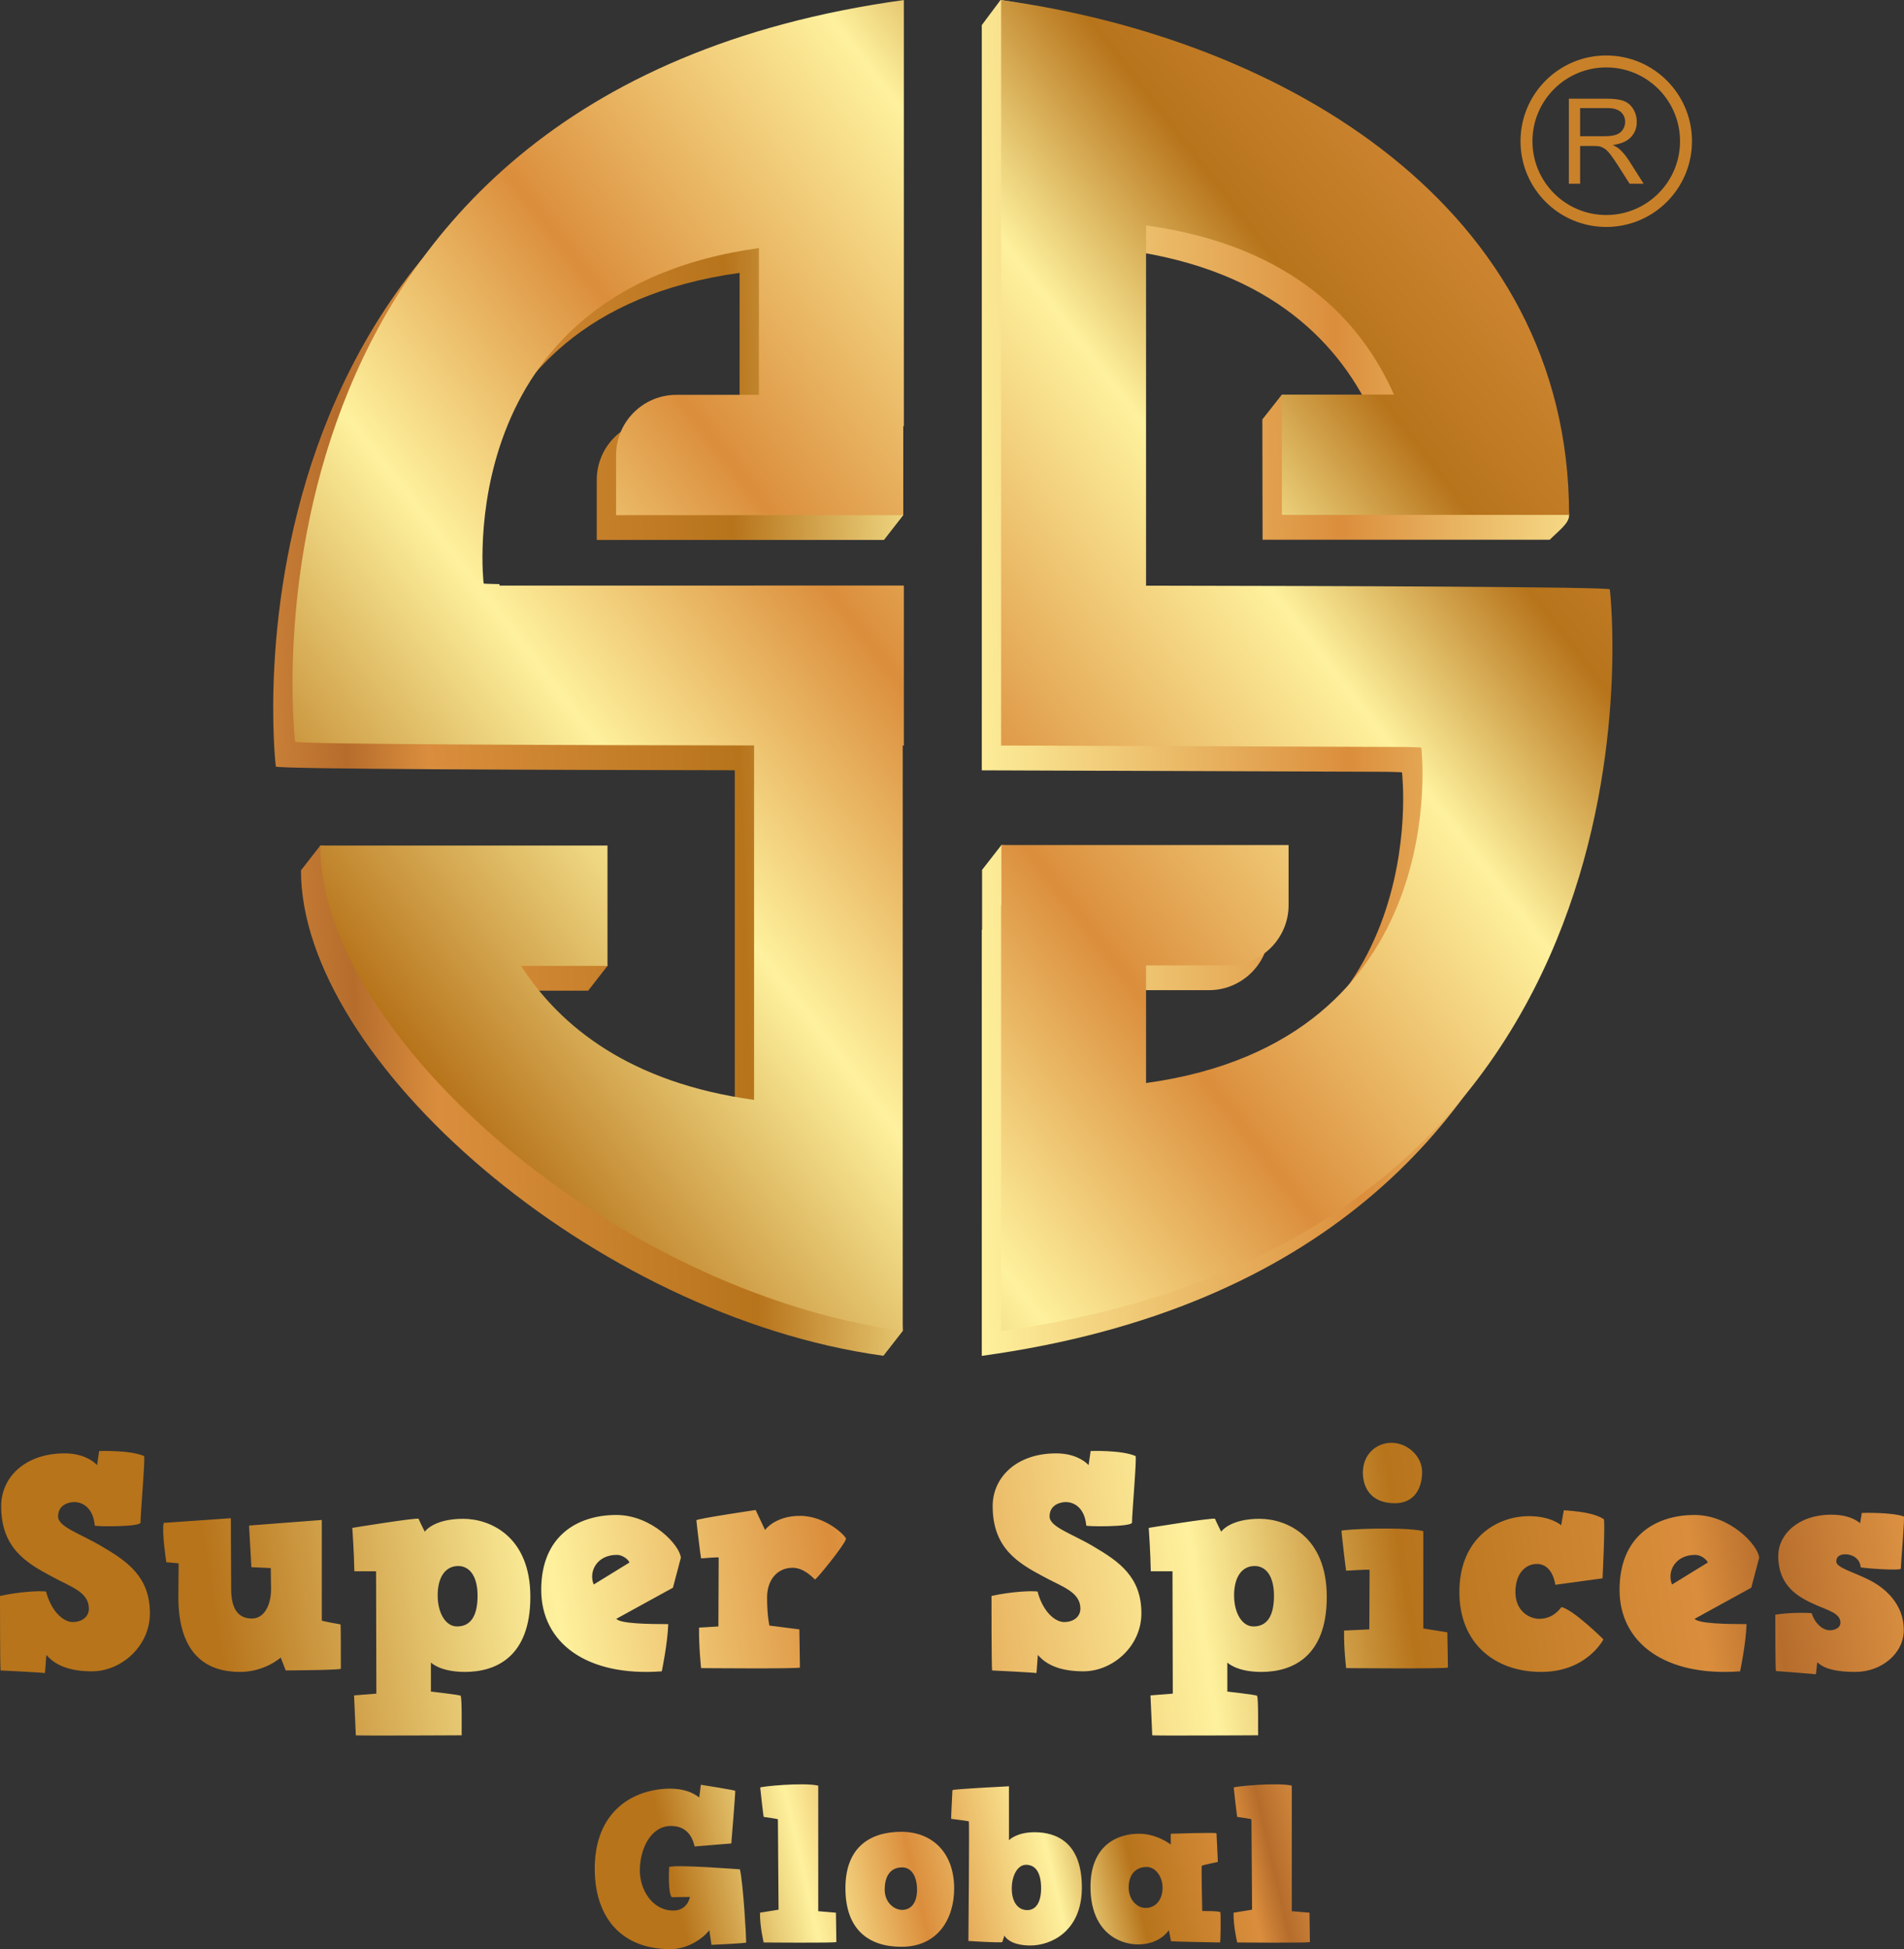
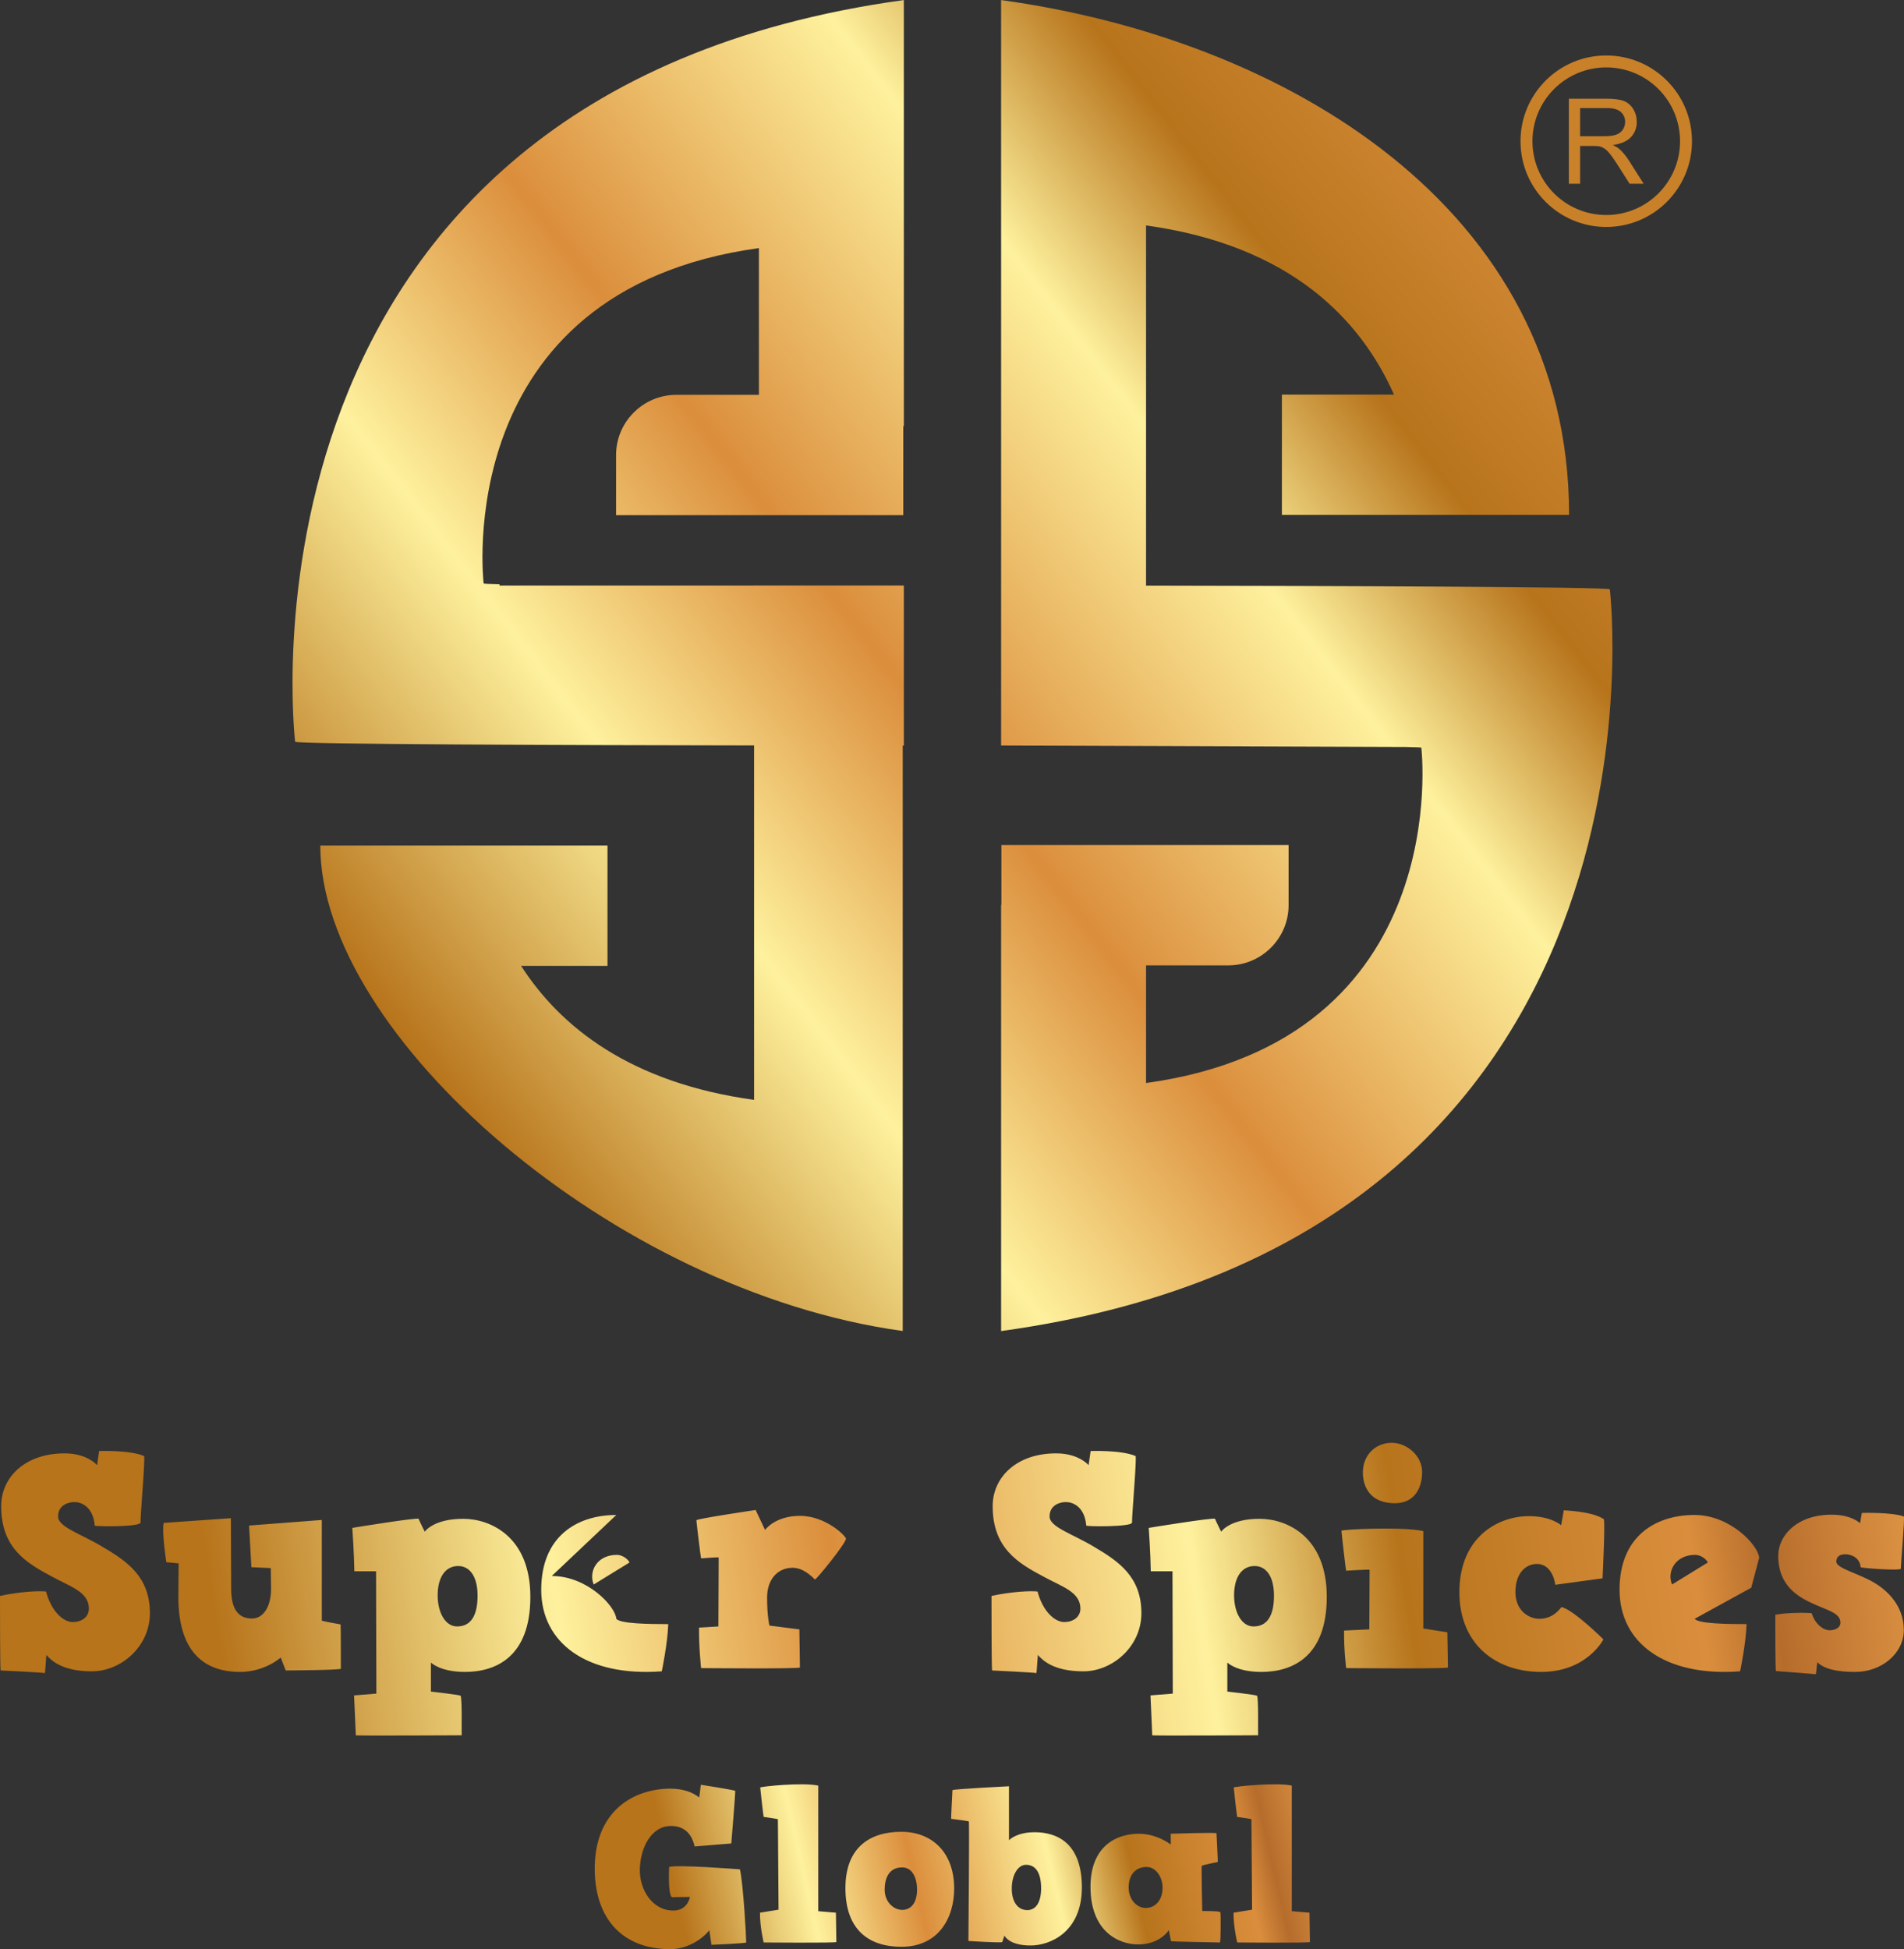
<svg xmlns="http://www.w3.org/2000/svg" xmlns:xlink="http://www.w3.org/1999/xlink" xml:space="preserve" width="130.169mm" height="133.252mm" version="1.1" style="shape-rendering:geometricPrecision; text-rendering:geometricPrecision; image-rendering:optimizeQuality; fill-rule:evenodd; clip-rule:evenodd" viewBox="0 0 1301690 1332516">
  <rect x="0" y="0" width="1301690" height="1332516" fill="#333333" stroke="none" />
  <defs>
    <style type="text/css">
   
    .fil3 {fill:#C88129}
    .fil2 {fill:#C9812A;fill-rule:nonzero}
    .fil0 {fill:url(#id0);fill-rule:nonzero}
    .fil5 {fill:url(#id1);fill-rule:nonzero}
    .fil1 {fill:url(#id2);fill-rule:nonzero}
    .fil4 {fill:url(#id3);fill-rule:nonzero}
   
  </style>
    <linearGradient id="id0" gradientUnits="userSpaceOnUse" x1="438714" y1="1304519" x2="916438" y2="1194407">
      <stop offset="0" style="stop-opacity:1; stop-color:#B7741B" />
      <stop offset="0.051" style="stop-opacity:1; stop-color:#B7741B" />
      <stop offset="0.231" style="stop-opacity:1; stop-color:#FEF19D" />
      <stop offset="0.38" style="stop-opacity:1; stop-color:#DB8E3C" />
      <stop offset="0.569" style="stop-opacity:1; stop-color:#FEF19D" />
      <stop offset="0.678" style="stop-opacity:1; stop-color:#B7741B" />
      <stop offset="0.831" style="stop-opacity:1; stop-color:#DA8E3D" />
      <stop offset="0.871" style="stop-opacity:1; stop-color:#B66D2C" />
      <stop offset="1" style="stop-opacity:1; stop-color:#F7AC52" />
    </linearGradient>
    <linearGradient id="id1" gradientUnits="userSpaceOnUse" xlink:href="#id0" x1="268599" y1="807020" x2="1274605" y2="32487">
  </linearGradient>
    <linearGradient id="id2" gradientUnits="userSpaceOnUse" xlink:href="#id0" x1="85516" y1="1136768" x2="1357347" y2="941235">
  </linearGradient>
    <linearGradient id="id3" gradientUnits="userSpaceOnUse" x1="49315" y1="265671" x2="1442483" y2="221974">
      <stop offset="0" style="stop-opacity:1; stop-color:#F7AC52" />
      <stop offset="0.129" style="stop-opacity:1; stop-color:#B66D2C" />
      <stop offset="0.169" style="stop-opacity:1; stop-color:#DA8E3D" />
      <stop offset="0.322" style="stop-opacity:1; stop-color:#B7741B" />
      <stop offset="0.431" style="stop-opacity:1; stop-color:#FEF19D" />
      <stop offset="0.62" style="stop-opacity:1; stop-color:#DB8E3C" />
      <stop offset="0.769" style="stop-opacity:1; stop-color:#FEF19D" />
      <stop offset="0.949" style="stop-opacity:1; stop-color:#B7741B" />
      <stop offset="1" style="stop-opacity:1; stop-color:#B7741B" />
    </linearGradient>
  </defs>
  <g id="Layer_x0020_1">
    <g id="_2302734592352">
      <path class="fil0" d="M458074 1222783c-24779,147 -51917,15044 -51475,55752 443,33627 19322,53981 51770,53981 12536,0 23008,-8112 26548,-12979l1475 10029c0,0 23746,-1032 23746,-1622 0,-3982 -1917,-39380 -4277,-49999 0,0 -43363,-3393 -48377,-1623 0,0 -1033,17699 1770,20649l12389 -148c0,0 -1328,9292 -11357,9292 -14454,0 -23009,-14454 -22861,-27728 147,-15044 7817,-30088 21239,-30088 12389,0 15191,9734 16224,14012l25073 -2065c0,0 2950,-35546 2655,-35988 -295,-443 -23156,-4130 -23451,-4130 -148,0 -590,5605 -1180,8702 -3982,-3245 -10324,-6047 -19911,-6047zm101326 -2065c-10029,-2360 -39675,590 -39675,1327 0,738 2212,20059 2360,20059 295,0 9439,1328 9734,1623l443 61798 -12684 2065c-148,9440 2507,20354 2507,20354 -148,0 48967,442 49704,-295l-295 -20059 -12094 -1032 0 -85840zm56784 31563c-20944,0 -38200,10177 -38200,38495 0,28466 15929,40118 38347,40118 25074,0 35988,-19469 35988,-39823 0,-24778 -15191,-38790 -36135,-38790zm590 24336c7227,0 10177,7670 10177,15192 0,9439 -4425,13864 -10177,13864 -5457,0 -11947,-5015 -11947,-13864 0,-7817 2950,-15192 11947,-15192zm68436 51032l1475 -4425c295,590 3539,6785 17846,6785 13569,0 35103,-9292 35103,-39675 0,-30678 -17257,-37758 -32301,-37758 -12536,0 -17551,5457 -17551,5457l0 -36872c0,0 -38643,1917 -38643,2654 0,738 -1032,19617 -885,19617 295,0 11800,1475 12095,1770 442,295 -295,81710 -295,81710 -148,0 22418,1474 23156,737zm16224 -52802c7079,0 10324,6195 10324,16077 0,9734 -3687,14896 -9439,14896 -6342,0 -10620,-5457 -10620,-14749 0,-8849 3983,-16224 9735,-16224zm77138 -21238c-15044,0 -33038,8259 -33038,36282 0,30383 19026,39380 32595,39380 15044,0 20944,-9734 20944,-9734 0,0 1475,7080 1475,7522 0,295 33038,885 33480,885 590,0 590,-19567 295,-20600 -147,-1032 -12241,-885 -12389,-885 0,0 -737,-30727 -295,-31022 295,-295 10620,-2507 10914,-2507 148,0 -884,-18879 -884,-19616 0,-738 -31269,295 -31269,295l0 7374c0,0 -9291,-7374 -21828,-7374l0 0zm5309 22713c6048,0 10915,6465 10915,14258 0,8308 -4867,13765 -11505,13765 -5899,0 -11651,-5457 -11651,-14011 0,-8850 4867,-14012 12241,-14012l0 0zm99262 -55604c-10029,-2360 -39675,590 -39675,1327 0,738 2212,20059 2360,20059 295,0 9439,1328 9734,1623l443 61798 -12684 2065c-148,9440 2507,20354 2507,20354 -148,0 48967,442 49704,-295l-295 -20059 -12094 -1032 0 -85840z" />
-       <path class="fil1" d="M66381 1001601c-3409,-3609 -10629,-8022 -22260,-8022 -26874,0 -43319,16245 -43319,36099 0,28678 17247,38906 35096,48331 12032,6619 24868,10228 24868,21660 0,6017 -5215,9225 -11031,9225 -6417,0 -14640,-7220 -18249,-20857 -4011,-602 -17849,0 -31486,3009 0,10428 0,46526 401,50938 0,0 29280,1403 30282,1805 201,0 603,-8022 1004,-12434 3007,3409 10428,11231 31084,11231 20055,0 39708,-17047 39708,-39709 0,-24666 -15041,-35295 -32889,-45724 -14841,-8825 -29881,-13236 -29881,-20456 0,-8022 7419,-9827 11029,-9827 6217,0 13036,4412 14038,16044 0,802 31286,1003 31286,-2005 0,-6418 3409,-45123 2406,-45525 -9826,-4211 -30683,-3408 -30683,-3408l-1404 9625zm55552 90046c0,41714 21658,51340 42115,51340 17046,0 27875,-9827 27875,-9827l3409 8824c0,0 37703,-200 37703,-1203 0,-1003 0,-30283 -201,-30283 -401,0 -12434,-2206 -12835,-2607l0 -68787 -49735 3810 1604 28477 13237 603 200 14238c0,12033 -5214,20255 -13036,20255 -9626,0 -14238,-6818 -14238,-20255 -200,-34895 -200,-48332 -200,-48332l-45926 3209c-1404,6418 1805,26874 1805,26874l8423 801 -200 22863zm164246 -53345c-1002,-1003 -45523,6217 -45323,6217 0,0 1203,16846 1404,29681l14840 0 200 83627 -15241 1204 1204 27274c-401,401 72798,0 72397,0 -201,0 401,-26072 -802,-27074 -803,-601 -20256,-2807 -20256,-2807l0 -19855c0,0 6217,6418 23264,6418 20456,0 44721,-9626 44721,-51340 0,-41313 -27474,-53345 -45924,-53345 -20456,0 -26272,8824 -26272,8824 0,0 -3811,-7621 -4212,-8824zm26273 73601c-7822,0 -13237,-9226 -13237,-21259 0,-12635 5415,-20054 14038,-20054 7822,0 13236,7018 13236,20255 0,13436 -4412,21058 -14037,21058l0 0zm108896 -76209c-26874,0 -51340,14640 -51340,51140 0,36299 31084,59562 82425,55752 0,0 4011,-19052 4412,-32288 -12835,0 -32690,-201 -35497,-3610l38705 -21258 5415 -20456c-601,-8623 -19855,-29280 -44120,-29280zm401 27274c4011,0 7821,3210 8623,5215l-24466 15041c-3610,-8423 1804,-20256 15843,-20256zm156626 -11029c201,-1405 -13436,-15643 -31486,-15643 -17046,0 -23864,9626 -23864,9626l-6418 -13637c0,0 -40510,6017 -40510,7019 0,1003 3008,26071 3208,26071 401,0 11632,-1002 12033,-602l-200 47130 -13237 801c-200,12835 1404,27676 1404,27676 -200,0 66582,601 67584,-401l-401 -26072 -20456 -2607c0,0 -1604,-6217 -1604,-19252 0,-12033 7020,-20255 17448,-20255 7019,0 12634,5414 15241,8021 602,603 20857,-24265 21258,-27875l0 0zm165851 -50338c-3408,-3609 -10628,-8022 -22260,-8022 -26873,0 -43318,16245 -43318,36099 0,28678 17247,38906 35096,48331 12032,6619 24868,10228 24868,21660 0,6017 -5215,9225 -11031,9225 -6417,0 -14640,-7220 -18249,-20857 -4011,-602 -17849,0 -31486,3009 0,10428 0,46526 401,50938 0,0 29280,1403 30282,1805 201,0 602,-8022 1003,-12434 3008,3409 10429,11231 31084,11231 20055,0 39709,-17047 39709,-39709 0,-24666 -15041,-35295 -32889,-45724 -14841,-8825 -29882,-13236 -29882,-20456 0,-8022 7420,-9827 11030,-9827 6217,0 13036,4412 14038,16044 0,802 31285,1003 31285,-2005 0,-6418 3410,-45123 2407,-45525 -9826,-4211 -30683,-3408 -30683,-3408l-1405 9625zm86436 36701c-1002,-1003 -45523,6217 -45323,6217 0,0 1203,16846 1403,29681l14841 0 200 83627 -15241 1204 1203 27274c-401,401 72798,0 72397,0 -200,0 401,-26072 -801,-27074 -803,-601 -20256,-2807 -20256,-2807l0 -19855c0,0 6217,6418 23263,6418 20456,0 44722,-9626 44722,-51340 0,-41313 -27475,-53345 -45924,-53345 -20456,0 -26273,8824 -26273,8824 0,0 -3810,-7621 -4211,-8824zm26272 73601c-7821,0 -13237,-9226 -13237,-21259 0,-12635 5416,-20054 14039,-20054 7822,0 13236,7018 13236,20255 0,13436 -4412,21058 -14038,21058l0 0zm116116 -65178c-13637,-3209 -55952,-1204 -55952,-201 0,1003 3007,27274 3208,27274 402,0 15643,-1002 16044,-602l-201 40711 -17246 803c-201,12835 1403,25670 1403,25670 -201,0 68587,601 69589,-401l-400 -24066 -16445 -2607 0 -66581zm-21659 -60365c-10629,0 -19854,8022 -19653,20857 400,12634 8022,20456 21859,20456 13637,0 18651,-10629 18651,-21459 0,-10629 -10028,-19854 -20857,-19854l0 0zm117721 46126l-1805 10228c0,0 -6819,-6217 -22060,-6217 -21458,0 -47530,14640 -47530,51941 0,35296 24467,54549 55953,54549 31285,0 42516,-22261 42516,-22261 0,0 -20657,-20456 -28678,-22060 -1404,1604 -5816,8022 -15242,8022 -6618,0 -16244,-5214 -16244,-18250 0,-13437 7420,-19052 14238,-19253 11432,-401 13037,14239 13037,14239l32287 -4411c0,0 2006,-39709 802,-40511 -8623,-5615 -27274,-5816 -27274,-6016l0 0zm89444 3208c-26873,0 -51340,14640 -51340,51140 0,36299 31084,59562 82425,55752 0,0 4011,-19052 4412,-32288 -12835,0 -32690,-201 -35497,-3610l38705 -21258 5415 -20456c-601,-8623 -19854,-29280 -44120,-29280zm401 27274c4011,0 7822,3210 8623,5215l-24466 15041c-3610,-8423 1804,-20256 15843,-20256zm112707 -21658c-3008,-2607 -9225,-5816 -19453,-5816 -23464,0 -36499,14038 -36499,28077 0,20856 13837,28477 25870,33692 8022,3609 16645,5614 16645,12032 0,3409 -3409,5214 -7420,5214 -4212,0 -9826,-4011 -12233,-11632 -2608,-401 -15844,-601 -24868,1003 0,5816 0,35497 401,38505 0,0 26472,2006 27274,2206 201,0 602,-5013 1003,-8222 2608,2406 8022,6618 26071,6618 17648,0 33090,-12434 33090,-28678 0,-17849 -13035,-29280 -25069,-34896 -9826,-4812 -21056,-7821 -21056,-11831 0,-4413 3810,-5015 6216,-5015 4212,0 9827,2407 10429,8824 0,603 27474,2608 27474,1004 0,-3611 2809,-35297 2006,-35698 -8624,-3008 -28678,-2406 -28678,-2406l-1203 7019z" />
+       <path class="fil1" d="M66381 1001601c-3409,-3609 -10629,-8022 -22260,-8022 -26874,0 -43319,16245 -43319,36099 0,28678 17247,38906 35096,48331 12032,6619 24868,10228 24868,21660 0,6017 -5215,9225 -11031,9225 -6417,0 -14640,-7220 -18249,-20857 -4011,-602 -17849,0 -31486,3009 0,10428 0,46526 401,50938 0,0 29280,1403 30282,1805 201,0 603,-8022 1004,-12434 3007,3409 10428,11231 31084,11231 20055,0 39708,-17047 39708,-39709 0,-24666 -15041,-35295 -32889,-45724 -14841,-8825 -29881,-13236 -29881,-20456 0,-8022 7419,-9827 11029,-9827 6217,0 13036,4412 14038,16044 0,802 31286,1003 31286,-2005 0,-6418 3409,-45123 2406,-45525 -9826,-4211 -30683,-3408 -30683,-3408l-1404 9625zm55552 90046c0,41714 21658,51340 42115,51340 17046,0 27875,-9827 27875,-9827l3409 8824c0,0 37703,-200 37703,-1203 0,-1003 0,-30283 -201,-30283 -401,0 -12434,-2206 -12835,-2607l0 -68787 -49735 3810 1604 28477 13237 603 200 14238c0,12033 -5214,20255 -13036,20255 -9626,0 -14238,-6818 -14238,-20255 -200,-34895 -200,-48332 -200,-48332l-45926 3209c-1404,6418 1805,26874 1805,26874l8423 801 -200 22863zm164246 -53345c-1002,-1003 -45523,6217 -45323,6217 0,0 1203,16846 1404,29681l14840 0 200 83627 -15241 1204 1204 27274c-401,401 72798,0 72397,0 -201,0 401,-26072 -802,-27074 -803,-601 -20256,-2807 -20256,-2807l0 -19855c0,0 6217,6418 23264,6418 20456,0 44721,-9626 44721,-51340 0,-41313 -27474,-53345 -45924,-53345 -20456,0 -26272,8824 -26272,8824 0,0 -3811,-7621 -4212,-8824zm26273 73601c-7822,0 -13237,-9226 -13237,-21259 0,-12635 5415,-20054 14038,-20054 7822,0 13236,7018 13236,20255 0,13436 -4412,21058 -14037,21058l0 0zm108896 -76209c-26874,0 -51340,14640 -51340,51140 0,36299 31084,59562 82425,55752 0,0 4011,-19052 4412,-32288 -12835,0 -32690,-201 -35497,-3610c-601,-8623 -19855,-29280 -44120,-29280zm401 27274c4011,0 7821,3210 8623,5215l-24466 15041c-3610,-8423 1804,-20256 15843,-20256zm156626 -11029c201,-1405 -13436,-15643 -31486,-15643 -17046,0 -23864,9626 -23864,9626l-6418 -13637c0,0 -40510,6017 -40510,7019 0,1003 3008,26071 3208,26071 401,0 11632,-1002 12033,-602l-200 47130 -13237 801c-200,12835 1404,27676 1404,27676 -200,0 66582,601 67584,-401l-401 -26072 -20456 -2607c0,0 -1604,-6217 -1604,-19252 0,-12033 7020,-20255 17448,-20255 7019,0 12634,5414 15241,8021 602,603 20857,-24265 21258,-27875l0 0zm165851 -50338c-3408,-3609 -10628,-8022 -22260,-8022 -26873,0 -43318,16245 -43318,36099 0,28678 17247,38906 35096,48331 12032,6619 24868,10228 24868,21660 0,6017 -5215,9225 -11031,9225 -6417,0 -14640,-7220 -18249,-20857 -4011,-602 -17849,0 -31486,3009 0,10428 0,46526 401,50938 0,0 29280,1403 30282,1805 201,0 602,-8022 1003,-12434 3008,3409 10429,11231 31084,11231 20055,0 39709,-17047 39709,-39709 0,-24666 -15041,-35295 -32889,-45724 -14841,-8825 -29882,-13236 -29882,-20456 0,-8022 7420,-9827 11030,-9827 6217,0 13036,4412 14038,16044 0,802 31285,1003 31285,-2005 0,-6418 3410,-45123 2407,-45525 -9826,-4211 -30683,-3408 -30683,-3408l-1405 9625zm86436 36701c-1002,-1003 -45523,6217 -45323,6217 0,0 1203,16846 1403,29681l14841 0 200 83627 -15241 1204 1203 27274c-401,401 72798,0 72397,0 -200,0 401,-26072 -801,-27074 -803,-601 -20256,-2807 -20256,-2807l0 -19855c0,0 6217,6418 23263,6418 20456,0 44722,-9626 44722,-51340 0,-41313 -27475,-53345 -45924,-53345 -20456,0 -26273,8824 -26273,8824 0,0 -3810,-7621 -4211,-8824zm26272 73601c-7821,0 -13237,-9226 -13237,-21259 0,-12635 5416,-20054 14039,-20054 7822,0 13236,7018 13236,20255 0,13436 -4412,21058 -14038,21058l0 0zm116116 -65178c-13637,-3209 -55952,-1204 -55952,-201 0,1003 3007,27274 3208,27274 402,0 15643,-1002 16044,-602l-201 40711 -17246 803c-201,12835 1403,25670 1403,25670 -201,0 68587,601 69589,-401l-400 -24066 -16445 -2607 0 -66581zm-21659 -60365c-10629,0 -19854,8022 -19653,20857 400,12634 8022,20456 21859,20456 13637,0 18651,-10629 18651,-21459 0,-10629 -10028,-19854 -20857,-19854l0 0zm117721 46126l-1805 10228c0,0 -6819,-6217 -22060,-6217 -21458,0 -47530,14640 -47530,51941 0,35296 24467,54549 55953,54549 31285,0 42516,-22261 42516,-22261 0,0 -20657,-20456 -28678,-22060 -1404,1604 -5816,8022 -15242,8022 -6618,0 -16244,-5214 -16244,-18250 0,-13437 7420,-19052 14238,-19253 11432,-401 13037,14239 13037,14239l32287 -4411c0,0 2006,-39709 802,-40511 -8623,-5615 -27274,-5816 -27274,-6016l0 0zm89444 3208c-26873,0 -51340,14640 -51340,51140 0,36299 31084,59562 82425,55752 0,0 4011,-19052 4412,-32288 -12835,0 -32690,-201 -35497,-3610l38705 -21258 5415 -20456c-601,-8623 -19854,-29280 -44120,-29280zm401 27274c4011,0 7822,3210 8623,5215l-24466 15041c-3610,-8423 1804,-20256 15843,-20256zm112707 -21658c-3008,-2607 -9225,-5816 -19453,-5816 -23464,0 -36499,14038 -36499,28077 0,20856 13837,28477 25870,33692 8022,3609 16645,5614 16645,12032 0,3409 -3409,5214 -7420,5214 -4212,0 -9826,-4011 -12233,-11632 -2608,-401 -15844,-601 -24868,1003 0,5816 0,35497 401,38505 0,0 26472,2006 27274,2206 201,0 602,-5013 1003,-8222 2608,2406 8022,6618 26071,6618 17648,0 33090,-12434 33090,-28678 0,-17849 -13035,-29280 -25069,-34896 -9826,-4812 -21056,-7821 -21056,-11831 0,-4413 3810,-5015 6216,-5015 4212,0 9827,2407 10429,8824 0,603 27474,2608 27474,1004 0,-3611 2809,-35297 2006,-35698 -8624,-3008 -28678,-2406 -28678,-2406l-1203 7019z" />
    </g>
    <g id="_2302734591152">
      <g>
        <path class="fil2" d="M1072555 125611l0 -58144 25769 0c5184,0 9122,529 11815,1570 2694,1043 4845,2883 6456,5523 1611,2638 2409,5562 2409,8757 0,4128 -1340,7605 -4006,10434 -2667,2829 -6780,4615 -12357,5387 2044,975 3587,1949 4643,2896 2246,2057 4371,4642 6360,7742l10057 15835 -9610 0 -7687 -12100c-2234,-3505 -4088,-6171 -5536,-8025 -1462,-1855 -2760,-3141 -3911,-3885 -1137,-731 -2315,-1245 -3506,-1543 -866,-176 -2286,-271 -4276,-271l-8906 0 0 25824 -7714 0zm7714 -32483l16512 0c3519,0 6253,-365 8229,-1096 1976,-717 3478,-1881 4493,-3491 1029,-1598 1543,-3330 1543,-5211 0,-2748 -988,-5022 -2978,-6794 -1989,-1774 -5129,-2653 -9419,-2653l-18380 0 0 19245z" />
        <path class="fil3" d="M1098128 37923c32373,0 58616,26243 58616,58616 0,32373 -26243,58616 -58616,58616 -32373,0 -58617,-26243 -58617,-58616 0,-32373 26244,-58616 58617,-58616zm0 8163c27864,0 50453,22589 50453,50453 0,27864 -22589,50453 -50453,50453 -27864,0 -50453,-22589 -50453,-50453 0,-27864 22589,-50453 50453,-50453z" />
      </g>
      <g>
-         <path class="fil4" d="M863016 286749l13370 -16985 63251 16985c-22453,-50626 -69838,-101978 -169333,-115673l0 246264c123089,181 317071,750 317071,2543 0,0 52679,442508 -416164,507039l0 -291269 196 0 0 -40988 13211 -16958 183130 16958 0 41126c0,22621 -18507,41126 -41126,41126l-56318 0 0 80436c212012,-29181 188193,-229288 188193,-229288 0,-171 -4013,-320 -10833,-446l-276453 -988 0 -109376 0 -400097 13211 -17124c184519,29174 378309,157213 388305,351982 288,5622 -6947,10645 -13211,16958l-196341 0 -159 -82225zm-521710 387766c-380,-614 -757,-1231 -1129,-1848 372,617 749,1234 1129,1848zm-1732 -2849c-330,-552 -655,-1103 -977,-1655 322,552 647,1103 977,1655zm-1567 -2675c-335,-584 -665,-1165 -992,-1748 327,583 657,1164 992,1748zm-3053 -5512c-297,-559 -593,-1119 -882,-1679 289,560 585,1120 882,1679zm336257 -646321l0 -164m0 0c239,-331 473,-666 705,-1005m12109 -15989c132,1 264,13 397,34l-13211 17124m-222107 269731l56517 0 0 -100328c-212011,29182 -188192,229288 -188192,229288 0,173 4013,320 10833,446l0 989 174070 0 0 -29 101612 0 0 29 771 0 0 109374 -771 0 13211 383259 -13211 16960c-198155,-27275 -398186,-202507 -398186,-331856l13211 -16959 183129 16959 13212 65292 -13212 16960 -59049 0c27107,42093 75029,80008 159283,91604l0 -242307c-123202,-187 -313781,-760 -313781,-2539 0,0 -52679,-442509 416164,-507037l0 291267 -398 0 13213 43920 -13213 16959 -196339 0 0 -41125c0,-22620 18505,-41126 41126,-41126zm-106085 390337c-406,-633 -808,-1267 -1206,-1900 398,633 800,1266 1206,1900zm-6561 -10984c-281,-505 -560,-1011 -835,-1518l835 1518z" />
        <path class="fil5" d="M876386 269763l76621 0c-22452,-50625 -69996,-101952 -169492,-115646l0 246263c123088,180 317071,749 317071,2543 0,0 52679,442509 -416164,507038l0 -291268 196 0 0 -40986 196341 0 0 41125c0,22620 -18506,41126 -41126,41126l-56318 0 0 80436c212012,-29182 188192,-229288 188192,-229288 0,-172 -4012,-320 -10832,-447l-276453 -988 0 -109375 0 -400262c193718,26663 388305,141661 388305,351981l-196341 0 0 -82252zm-414072 166l56519 0 0 -100328c-212012,29182 -188192,229287 -188192,229287 0,173 4012,321 10832,447l0 989 174070 0 0 -28 101612 0 0 28 771 0 0 109375 -771 0 0 400218c-198154,-27274 -398186,-202507 -398186,-331855l196341 0 0 82251 -59049 0c27106,42093 75028,80008 159282,91604l0 -242306c-123202,-187 -313781,-761 -313781,-2539 0,0 -52679,-442509 416164,-507038l0 291268 -397 0 0 60879 -196341 0 0 -41126c0,-22620 18506,-41126 41126,-41126zm-106084 390336c-407,-632 -808,-1265 -1206,-1899 398,635 799,1266 1206,1899zm-1712 -2710c-381,-615 -758,-1231 -1130,-1846 372,615 749,1231 1130,1846zm-1733 -2850c-329,-551 -654,-1102 -976,-1654 322,552 647,1103 976,1654zm-1566 -2674c-335,-582 -666,-1164 -993,-1747 327,583 658,1165 993,1747zm-1550 -2748c-280,-506 -559,-1011 -834,-1518l834 1518zm-1503 -2763c-298,-560 -593,-1120 -884,-1680 291,560 586,1120 884,1680z" />
      </g>
    </g>
  </g>
</svg>